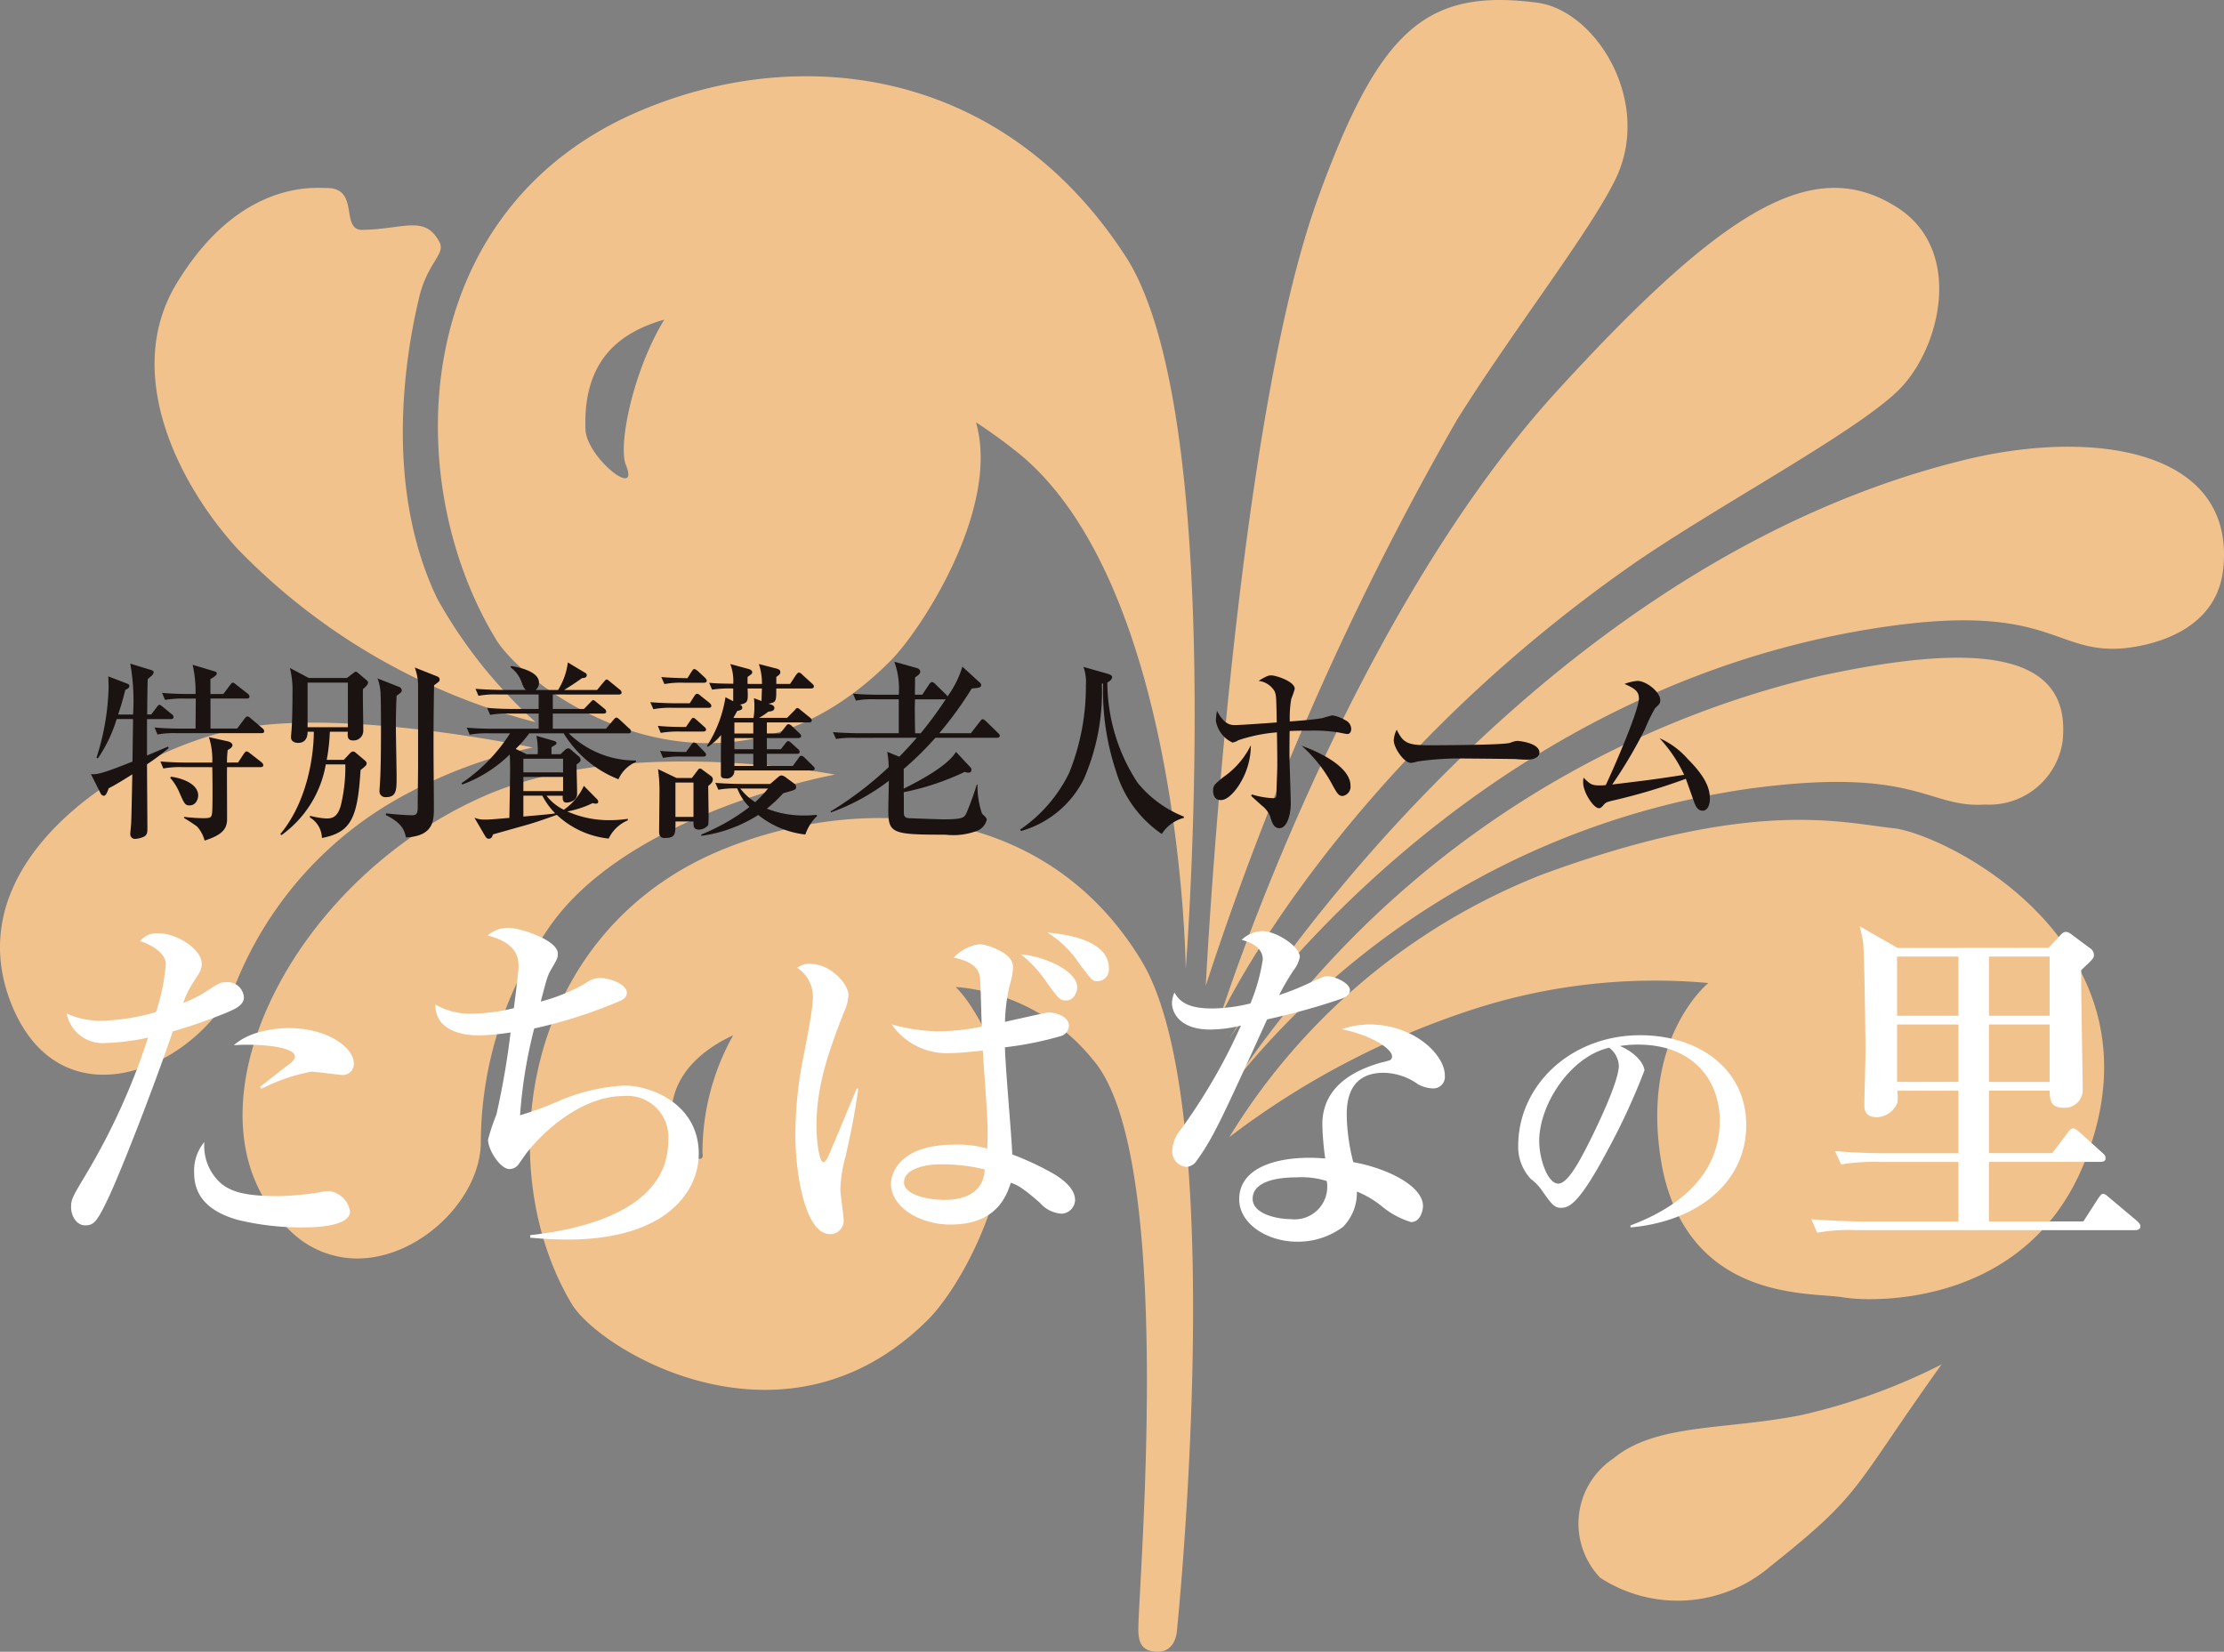
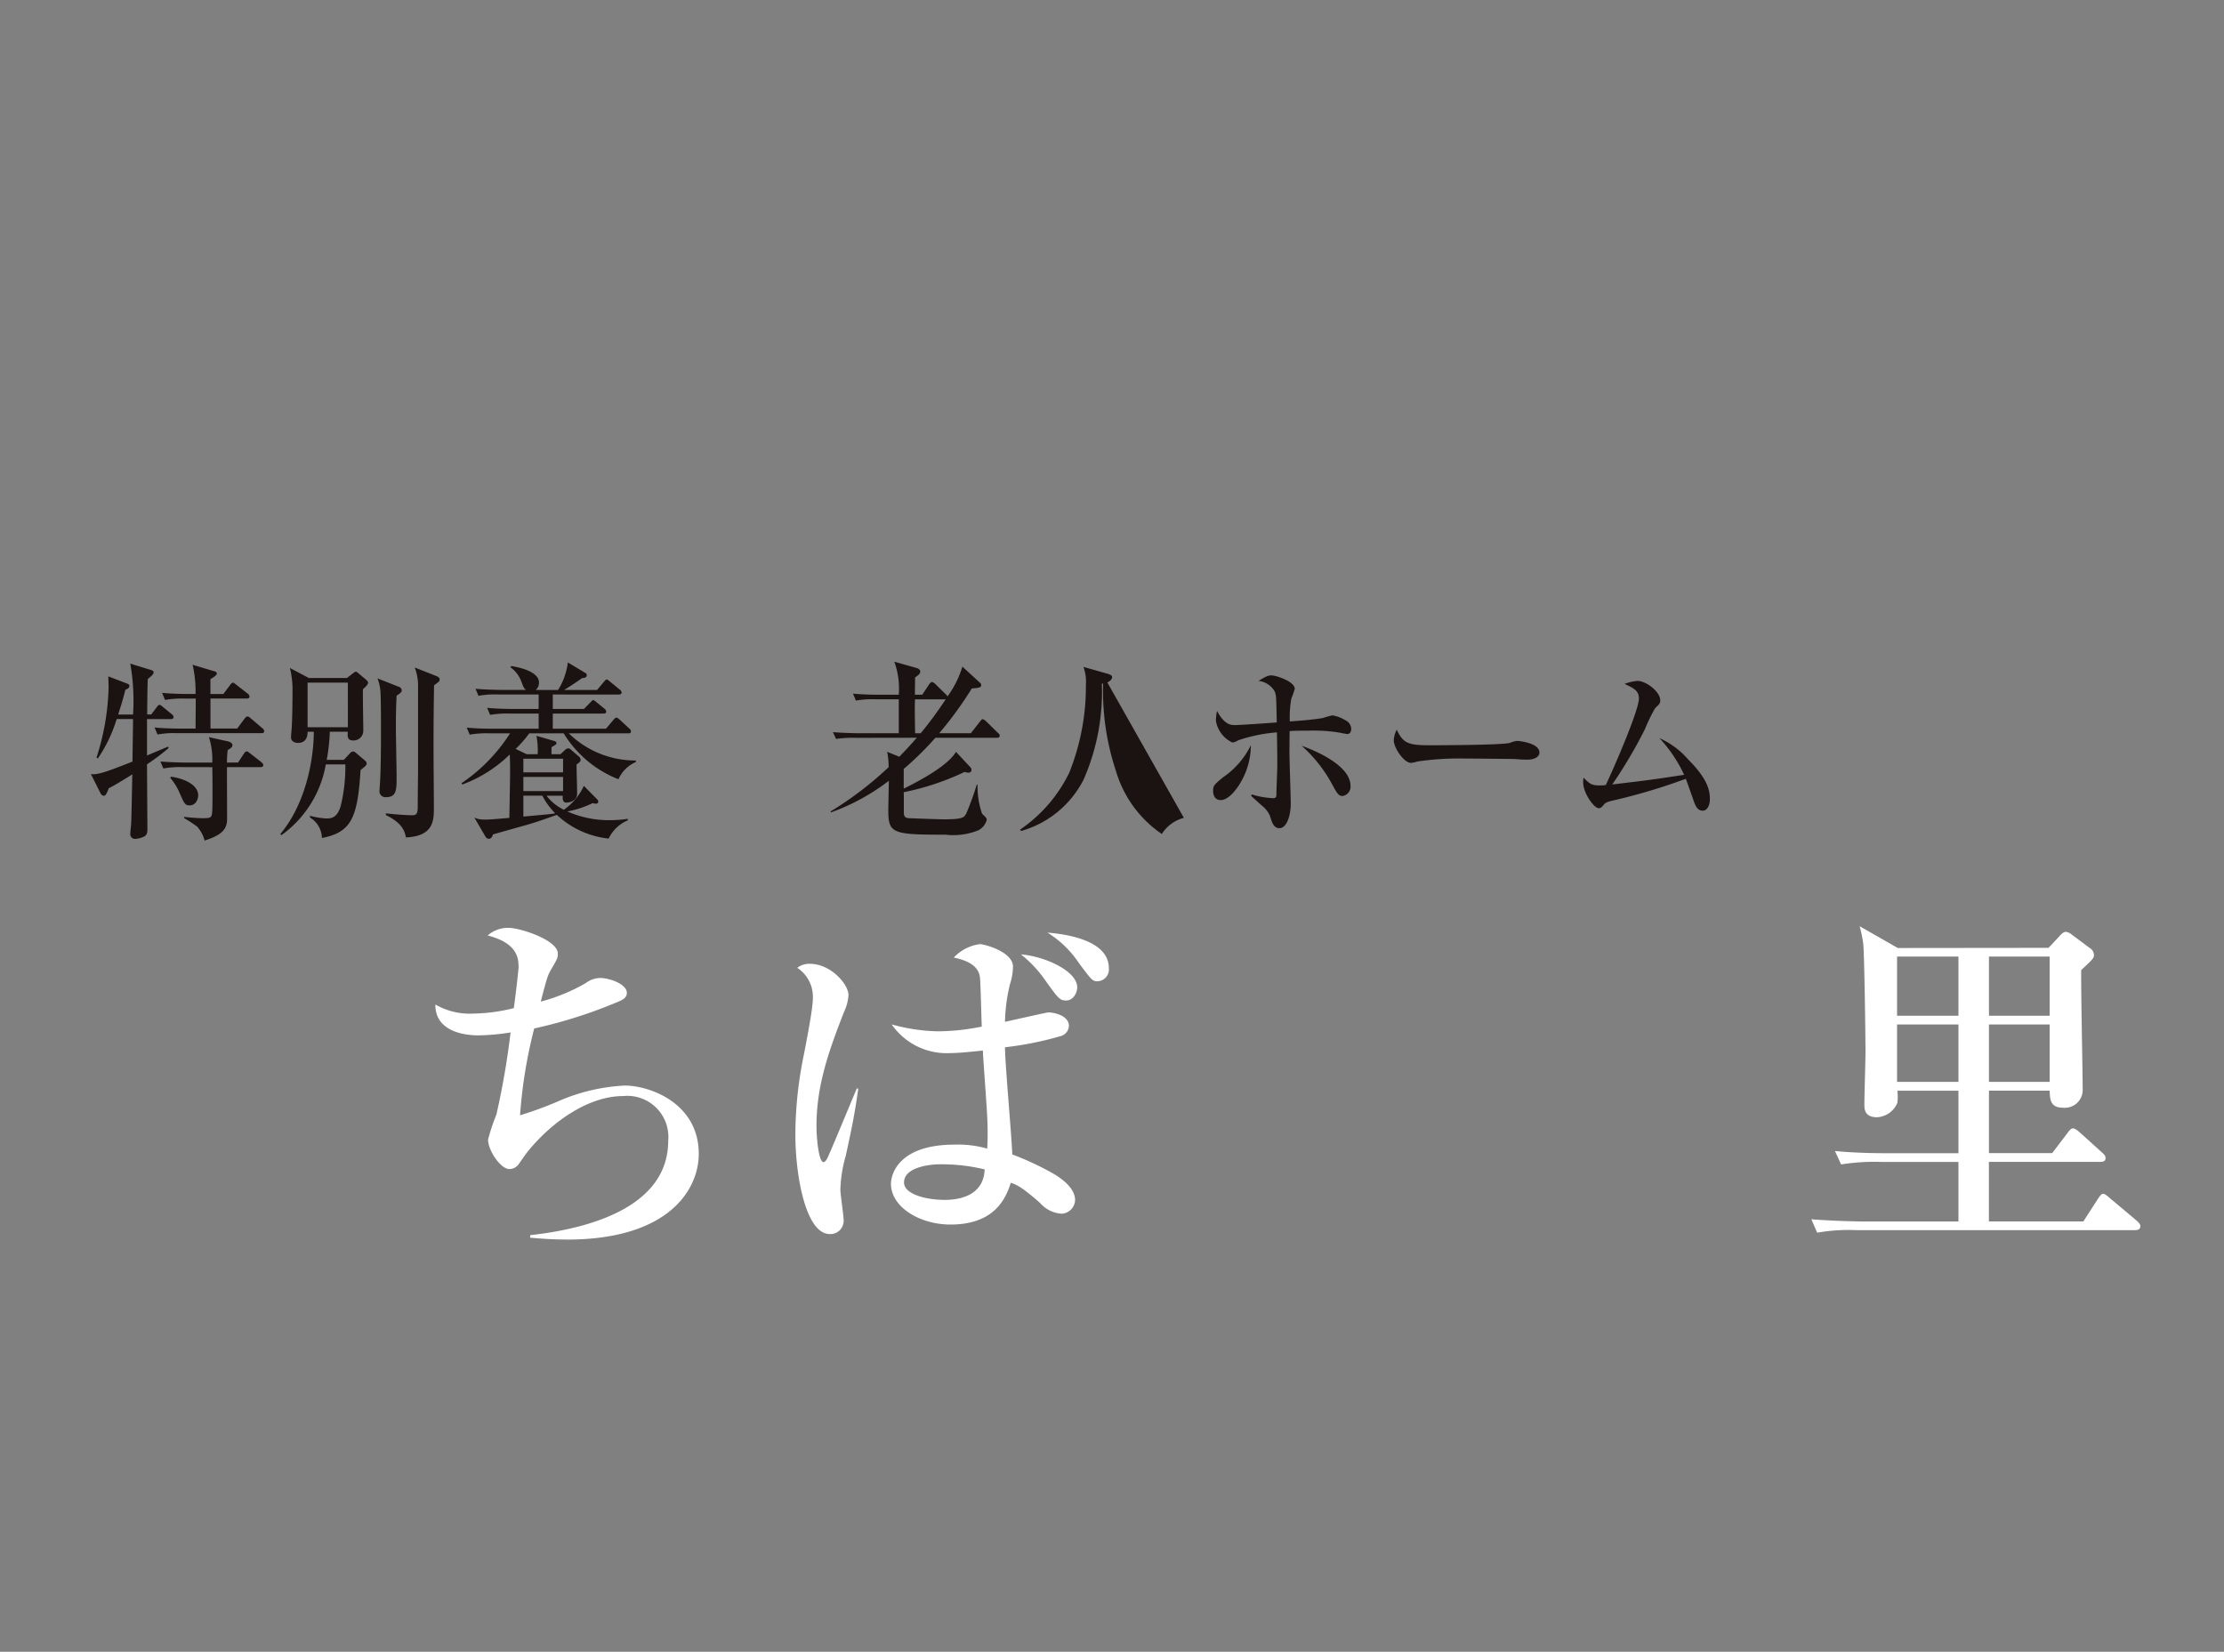
<svg xmlns="http://www.w3.org/2000/svg" width="200" height="148.54" viewBox="0 0 200 148.54">
  <rect x="0" y="0" width="200" height="148.54" fill="#808080" stroke="none" />
  <g id="グループ_9348" data-name="グループ 9348" transform="translate(-51 -76)">
-     <path id="合体_26" data-name="合体 26" d="M103.852,148.525c-1.011-.1-1.485-.6-1.485-2.026.064-4.874,3.349-42.818-4.138-51.268a17.682,17.682,0,0,0-12.284-6.478,10.931,10.931,0,0,1,1.134,1.383c8.023,11.646-.632,25.571-3.569,28.482-12.855,12.912-29.469,2.88-32.059-1.3-7.264-12.057-4.674-32.786,12.634-40.539,12.287-5.412,29.722-5.1,38.6,9.683,7.991,13.323,3.159,60.129,3.159,60.129s-.057,1.946-1.721,1.946A2.367,2.367,0,0,1,103.852,148.525Zm-43.3-46.679c.315,1.424,2.906,3.259,2.621,1.867A21.524,21.524,0,0,1,65.934,93.1C62.727,94.571,59.618,97.375,60.549,101.846ZM143.9,141.878a7.034,7.034,0,0,1,1.2-10.728c3.822-3.164,10.013-2.531,16.867-3.892A54.16,54.16,0,0,0,174.6,122.7c-8.212,11.488-7.012,11.488-15.445,18.2a12.8,12.8,0,0,1-15.256.981Zm21.763-25.222c-2.78-.475-13.708.474-16.172-11.614C147.313,93.459,153.63,88.4,153.63,88.4a53.115,53.115,0,0,0-20.783,2.247,73.634,73.634,0,0,0-22.3,11.614,57.7,57.7,0,0,1,28.111-23.608c18.951-6.962,27.005-4.652,31.585-4.178s24.447,10.222,17.53,29.21c-4.066,11.393-14.463,13.145-19.605,13.145A15.905,15.905,0,0,1,165.665,116.656ZM26.216,110.8c-10.707-9.716-.727-31.362,17.467-39.274,12.792-5.506,31.4-1.867,31.4-1.867S56.127,73.079,49.146,83.744a33.877,33.877,0,0,0-5.906,18.829c.07,5.127-5.444,10.6-11.119,10.6A8.589,8.589,0,0,1,26.216,110.8ZM163.738,60.768c12.918-2.785,22.773-2.69,21.73,6.013a6.667,6.667,0,0,1-6.948,5.57c-2.163.144-3.581-.432-5.584-1.007-2.822-.81-6.806-1.621-15.673-.417a72.611,72.611,0,0,0-46.051,26.108A87.3,87.3,0,0,1,163.738,60.768ZM1.169,90.643C-4.516,77.288,11.876,67.351,21.541,65.515s26.374,1.709,26.374,1.709a42.857,42.857,0,0,0-11.245,4.114A33.4,33.4,0,0,0,21.225,88.4c-2.139,4.587-7.209,8.247-11.927,8.247C6.075,96.643,3.015,94.934,1.169,90.643ZM176.245,41.464c11.782-3.006,24.794-1.139,23.689,9.652-.537,5.349-5.812,6.867-8.971,7.184-2.687.228-4.282-.5-6.421-1.237-2.891-.99-6.776-1.981-15.688-.6C131.363,62.224,110.548,93.4,110.548,93.4S135.974,51.559,176.245,41.464Zm-36.576-5.918c15.445-16.963,23.436-21.583,30.827-16.963,6.127,3.766,4.074,12.627.315,16.424s-16.55,10.57-24.1,15.823c-26.911,18.83-37.018,40.7-37.018,40.7S120.719,56.591,139.669,35.546Zm-21.193-17.6C124.035,2.6,128.236-1.1,138.375.26c5.243.823,10.233,8.956,6.917,15.823-2.243,4.683-9.476,13.956-14.308,21.741a270.8,270.8,0,0,0-22.552,50.824S110.927,38.869,118.476,17.951ZM91.881,40.989a45.894,45.894,0,0,0-4.115-3.012c2.224,7.679-4.882,18.642-7.7,21.462-15.13,15.19-32.217,3.038-35.375-1.8C35.913,43.394,36.7,19.153,57.106,10.165c14.4-6.329,32.785-4.335,43.967,12.659,9.475,14.051,5.559,64.305,5.559,64.305S106.284,53.173,91.881,40.989ZM52.652,38.648c.126,2.5,4.927,6.329,3.632,3.164-.708-1.72.6-8.386,3.453-13.069C56.024,29.809,52.393,32.137,52.652,38.648ZM21.32,49.313c-5.433-5.982-10.266-15.887-5.433-23.83,5.654-9.335,12.413-8.576,13.519-8.576,2.969,0,1.168,3.766,3.158,3.766,3.822-.064,5.654-1.393,6.981,1.139.505,1.076-1.137,1.835-1.864,5-1.169,4.874-3.254,16.836,1.642,27.026a43.491,43.491,0,0,0,8.844,11.108A57.145,57.145,0,0,1,21.32,49.313Z" transform="translate(51 76)" fill="#f2c28d" />
    <g id="グループ_7896" data-name="グループ 7896" transform="translate(-310 -5812.199)">
      <g id="グループ_7899" data-name="グループ 7899" transform="translate(369.175 5947.71)">
        <path id="パス_27929" data-name="パス 27929" d="M2.317,102.285a12.836,12.836,0,0,1-1.688,3.532L.5,105.766a22.29,22.29,0,0,0,1.091-6.28c0-.171-.017-.887-.032-1.04l1.652.631c.183.068.248.119.248.239,0,.171-.166.256-.363.341-.1.395-.248,1.009-.646,2.219h1.34A19.094,19.094,0,0,0,3.54,97.3l1.837.563c.183.051.266.119.266.222a.506.506,0,0,1-.168.29c-.063.068-.312.256-.361.324-.034.495-.051,2.714-.051,3.174h.363l.5-.665c.1-.136.166-.2.248-.2s.149.068.3.188l.794.648a.336.336,0,0,1,.166.256c0,.153-.132.188-.248.188H5.045v3.277c.3-.136,1.622-.682,1.886-.8l.066.122a19.545,19.545,0,0,1-1.951,1.467c0,.921.034,4.965.034,5.8,0,.307-.017.546-.3.7a2.107,2.107,0,0,1-.792.207.421.421,0,0,1-.448-.446c0-.136.083-.87.083-1.006.034-.8.083-3.566.1-4.351-.629.392-1.637,1.023-2.117,1.245-.214.58-.314.682-.463.682a.392.392,0,0,1-.283-.236L0,107.233c.531.068,1.143-.085,3.739-1.125.032-2.663.049-2.953.049-3.822Zm9.593-2.253.6-.8c.08-.119.2-.222.263-.222s.149.068.3.188l1.028.8a.367.367,0,0,1,.163.256c0,.168-.149.185-.248.185H10.753v2.7h2.4l.663-.887q.15-.2.248-.2c.083,0,.166.034.314.171l1.043.887a.364.364,0,0,1,.163.256c0,.171-.132.188-.246.188H7.774a8.065,8.065,0,0,0-1.786.119l-.263-.631c.991.1,2.166.1,2.348.1h1.34c0-.46.017-2.319.017-2.7H8.453a9.246,9.246,0,0,0-1.786.122L6.4,99.929c1.009.1,2.166.1,2.348.1h.663a10.66,10.66,0,0,0-.266-2.626l2,.6a.212.212,0,0,1,.18.188c0,.171-.412.409-.577.495v1.347Zm1.325,6.161.526-.8c.068-.1.151-.2.248-.2.068,0,.149.051.3.171l1.028.8c.049.051.166.153.166.256,0,.153-.117.188-.248.188H12.241c-.017.767.017,4.556,0,4.845-.066.784-.514,1.279-2.017,1.759a2.95,2.95,0,0,0-.68-1.264,13.735,13.735,0,0,0-1.174-.767l.017-.1a16.256,16.256,0,0,0,1.654.119c.809,0,.843-.051.877-.767.017-.514.032-1.586,0-3.822H8.3a8.053,8.053,0,0,0-1.786.119l-.266-.631c.991.085,2.166.1,2.348.1h2.317a6.586,6.586,0,0,0-.3-2.288l1.688.375c.3.068.429.222.429.343,0,.2-.246.341-.429.443a9.761,9.761,0,0,0-.066,1.125ZM7.2,107.471c.777.085,2.448.563,2.448,1.688,0,.326-.214.889-.763.889-.429,0-.477-.139-.974-1.262a4.825,4.825,0,0,0-.777-1.213Z" transform="translate(0 -97.133)" fill="#1a1311" />
        <path id="パス_27930" data-name="パス 27930" d="M11.442,103.225a16.69,16.69,0,0,1-.28,2.526H12.7l.563-.6a.43.43,0,0,1,.266-.156.437.437,0,0,1,.248.122l.726.614c.183.153.248.222.248.341,0,.153-.049.2-.546.6-.266,4.317-.843,5.6-3.474,6.107a2.21,2.21,0,0,0-1.074-1.842v-.153a7.653,7.653,0,0,0,1.437.239c.431,0,1.028,0,1.342-1.194a14.606,14.606,0,0,0,.4-3.669H11.079a9.9,9.9,0,0,1-3.988,6.363l-.1-.1c2.448-2.933,3.011-7.1,3.011-9.2H9.442c0,.188,0,1.006-.86,1.006-.117,0-.631-.034-.631-.509,0-.153.068-.821.068-.957.049-.733.066-2.319.066-3.123a8.206,8.206,0,0,0-.231-2.149l1.7.9h3.425l.577-.443c.117-.085.151-.119.217-.119.083,0,.1.017.28.171l.646.546c.1.085.183.171.183.256,0,.188-.217.375-.463.6-.017.577.032,3.189.032,3.718a.871.871,0,0,1-.926.887c-.512,0-.5-.375-.463-.784Zm1.622-4.419H9.442v4.01h3.623Zm4.58.375a.36.36,0,0,1,.266.326c0,.1-.032.2-.463.475-.032.648-.066,1.469-.066,2.8,0,.716.066,3.856.066,4.5,0,1.16,0,1.825-.96,1.825a.529.529,0,0,1-.577-.6c0-.153.049-.682.049-.8.066-1.04.083-3.106.083-4.47,0-.7,0-3.121-.049-3.632a3.954,3.954,0,0,0-.266-1.179Zm3.442-.938c.066.034.231.1.231.273s-.049.2-.5.529c-.032,1.776-.049,3.277-.049,5.769,0,.819.032,4.47.032,5.221,0,1.143,0,2.575-2.512,2.694-.117-.546-.283-1.262-1.805-2.012v-.153c1.406.153,2.217.171,2.334.171.363,0,.529-.085.529-.716,0-.6.032-3.174.032-3.7v-7.15a4.687,4.687,0,0,0-.3-1.722Z" transform="translate(10.044 -96.932)" fill="#1a1311" />
        <path id="パス_27931" data-name="パス 27931" d="M21.324,109.238a4.331,4.331,0,0,0,1.557,1.264,5.3,5.3,0,0,0,1.8-2.151l1.091,1.108c.149.136.2.2.2.326,0,.168-.166.168-.231.168a.752.752,0,0,1-.263-.051,8.924,8.924,0,0,1-2.283.753,9.29,9.29,0,0,0,3.9.784,10.621,10.621,0,0,0,1.537-.122v.139a3.332,3.332,0,0,0-1.72,1.637,8.044,8.044,0,0,1-4.663-2.132c-1.291.458-2.051.733-3.26,1.057-.414.119-2.3.648-2.482.7-.049.153-.114.392-.38.392-.149,0-.231-.085-.331-.256l-.957-1.64a2.257,2.257,0,0,0,.892.173c.463,0,.646-.019,2.251-.153.049-2.782.066-3.771.066-4.351,0-.75-.017-1.006-.032-1.35a12.088,12.088,0,0,1-4.268,2.7l-.068-.119a15.455,15.455,0,0,0,4.368-4.487H16.2a9.331,9.331,0,0,0-1.786.119l-.266-.631c1.011.1,2.168.1,2.351.1h4.117v-1.364h-2.58a9.314,9.314,0,0,0-1.786.119l-.266-.633c.991.1,2.168.1,2.348.1h2.283v-1.3H16.99a8.07,8.07,0,0,0-1.786.119l-.266-.631c1.009.085,2.168.1,2.351.1h2.183c-.2-.171-.231-.273-.431-.8a2.75,2.75,0,0,0-.974-1.245l.1-.1c.529.083,2.48.443,2.48,1.484a.831.831,0,0,1-.3.665h2.017a6.073,6.073,0,0,0,.877-2.475l1.537.923a.24.24,0,0,1,.166.239c0,.171-.214.256-.412.239-.6.426-.994.682-1.622,1.074h2.962l.594-.716c.183-.2.183-.222.266-.222s.132.051.3.188l.877.716a.367.367,0,0,1,.166.256c0,.171-.151.188-.248.188H21.887v1.3h2.8l.563-.577c.1-.1.214-.224.263-.224.083,0,.217.122.3.188l.711.582a.363.363,0,0,1,.166.27c0,.153-.132.173-.246.173H21.887v1.364h4.782l.677-.8c.083-.1.183-.2.248-.2.117,0,.231.119.314.188l.843.784c.117.1.166.153.166.273,0,.153-.132.171-.248.171H23.327a8.557,8.557,0,0,0,6.037,2.441v.134a3.034,3.034,0,0,0-1.571,1.554,10.131,10.131,0,0,1-4.928-4.129H19.77a10.656,10.656,0,0,1-1.223,1.4l.992.475h.991a7.047,7.047,0,0,0-.114-1.654l1.471.426c.2.051.331.1.331.239,0,.1-.049.119-.446.358v.631h.811l.378-.358a.487.487,0,0,1,.317-.168c.1,0,.18.066.3.168l.611.531a.428.428,0,0,1,.2.322c0,.139-.066.224-.363.429,0,.733.049,1.91.049,2.643,0,.546-.546.784-.974.784-.3,0-.348-.29-.314-.614Zm-2.083-2.1h3.571v-1.228H19.241Zm3.571.409H19.241v1.279h3.571Zm-3.571,1.688v1.878c.38-.034,2.3-.2,2.531-.239a2.7,2.7,0,0,0,.329-.054,6.648,6.648,0,0,1-1.157-1.586Z" transform="translate(19.649 -97.194)" fill="#1a1311" />
-         <path id="パス_27932" data-name="パス 27932" d="M25.892,101.256H22.715a8.017,8.017,0,0,0-1.786.122l-.28-.633c.991.088,2.117.1,2.414.1H24.2l.4-.631c.068-.1.149-.222.248-.222a.481.481,0,0,1,.314.171l.794.631c.1.088.183.173.183.275,0,.171-.134.185-.248.185m-.48,2.134H23.377a9.362,9.362,0,0,0-1.788.119l-.263-.631c.728.068,1.471.1,2.217.1h.314l.414-.6c.115-.153.149-.222.248-.222s.263.154.3.188l.643.58c.166.136.2.188.2.29,0,.154-.149.171-.248.171m.446,4.9c0,.409.034,2.251.034,2.629a7.136,7.136,0,0,1-.034.887,1.109,1.109,0,0,1-.809.409c-.514,0-.514-.307-.514-.614v-.119h-1.62c0,1.143,0,1.484-.96,1.484-.166,0-.514,0-.514-.563s.034-3.021.034-3.515a14.393,14.393,0,0,0-.132-2.115l1.669.8h1.374l.514-.682c.049-.068.114-.171.214-.171s.18.085.28.153l.7.512a.392.392,0,0,1,.18.29c0,.273-.166.409-.414.614m-.446-2.643h-1.82a8.1,8.1,0,0,0-1.8.119l-.263-.633c1.023.1,2.2.1,2.331.1l.463-.631c.083-.119.166-.222.248-.222a.483.483,0,0,1,.314.188l.611.633c.083.083.166.168.166.256,0,.168-.132.188-.248.188m.066-6.638H23.709a7.991,7.991,0,0,0-1.788.119l-.28-.631c1.009.085,2.183.1,2.348.1l.382-.6c.132-.2.18-.222.229-.222.117,0,.266.136.314.171l.646.6c.066.068.166.171.166.273,0,.154-.132.188-.248.188m-.943,8.975H22.912v3.089h1.622Zm10.059,4.675a8.23,8.23,0,0,1-4.234-1.756,12.784,12.784,0,0,1-5.113,1.876l-.015-.119a18.378,18.378,0,0,0,4.331-2.473,4.758,4.758,0,0,1-1.091-1.674,7.962,7.962,0,0,0-1.7.119L26.5,108c1.011.085,2.168.1,2.348.1h2.582l.777-.665a.4.4,0,0,1,.266-.1.876.876,0,0,1,.395.2l.745.546a.324.324,0,0,1,.149.273c0,.256,0,.256-1.157.58a12.1,12.1,0,0,1-1.474,1.384,8.927,8.927,0,0,0,3.542.614c.412,0,.677-.034.926-.051l.066.085a4.207,4.207,0,0,0-1.074,1.688m.594-5.766H28.208a.667.667,0,0,1-.763.716c-.414,0-.446-.153-.446-.375,0-1.927,0-2.151.017-3.532a5.256,5.256,0,0,1-1.174,1.057l-.1-.068a11.332,11.332,0,0,0,1.671-4.385l.694.358V99.517a10.533,10.533,0,0,0-1.9.1l-.263-.614c.743.068,1.074.068,2.166.085a4.237,4.237,0,0,0-.266-1.773l1.571.426c.266.068.4.153.4.324,0,.119-.049.153-.414.409,0,.239-.015.341,0,.631h1.291a5.39,5.39,0,0,0-.28-1.791l1.654.426c.083.034.28.085.28.307,0,.153-.1.256-.363.426v.631h1.24l.529-.8c.017-.017.151-.222.266-.222s.248.136.3.188l.877.8c.1.085.166.153.166.256,0,.153-.132.188-.248.188H31.979c0,1.162,0,1.245-.7,1.367l.3.1c.032.015.231.1.231.27,0,.292-.3.326-.546.344a4.875,4.875,0,0,1-.845.563h2.531l.663-.665c.083-.088.166-.222.248-.222.1,0,.183.068.314.185l.826.668a.348.348,0,0,1,.166.273c0,.153-.149.171-.246.171H31.134v.989h1.191l.5-.631c.066-.085.132-.2.248-.2a.484.484,0,0,1,.314.171l.663.631c.1.1.166.154.166.256,0,.153-.149.188-.266.188H31.134v1.006h1.257l.4-.512c.063-.085.163-.219.246-.219.117,0,.217.1.317.185l.56.514a.344.344,0,0,1,.166.27c0,.153-.132.173-.248.173h-2.7v1.091h2.334l.512-.7c.068-.117.149-.219.248-.219a.586.586,0,0,1,.314.188l.728.716c.114.119.166.153.166.256,0,.153-.149.171-.248.171M29.4,99.517c.051,1.162.051,1.3-.694,1.452a.29.29,0,0,1,.217.273c0,.168-.149.239-.448.29-.149.256-.166.307-.346.6l.083.034h1.72A6.256,6.256,0,0,0,30.011,101c0-.219-.017-.373-.034-.611l.68.253c0-.1,0-.2.032-1.125Zm.514,3.055h-1.7v.989h1.7Zm0,1.4h-1.7v1.006h1.7Zm0,1.418h-1.7v1.091h1.7Zm-1.174,3.121a5.48,5.48,0,0,0,1.34,1.228,10.18,10.18,0,0,0,1.157-1.228Z" transform="translate(29.654 -97.112)" fill="#1a1311" />
        <path id="パス_27933" data-name="パス 27933" d="M29.577,104.074a9.841,9.841,0,0,0-1.788.1l-.28-.614c1.009.085,2.183.1,2.365.1h3.557v-3.052H31.363a8.264,8.264,0,0,0-1.786.117l-.266-.628c.992.1,2.168.1,2.348.1h1.771a7.088,7.088,0,0,0-.4-2.97l2.051.58c.1.034.28.136.28.29,0,.222-.149.324-.463.546,0,.085-.015,1.04-.015,1.554h.66l.611-.923c.051-.085.183-.222.266-.222a.628.628,0,0,1,.3.188l.943.921a.644.644,0,0,1,.149.19,8.955,8.955,0,0,0,1.34-2.68l1.622,1.484a.226.226,0,0,1,.066.171c0,.2-.117.256-.843.307a33.169,33.169,0,0,1-2.928,4.027h2.845l.809-1.04c.134-.171.166-.222.248-.222.1,0,.249.136.314.188l1.06,1.04c.132.119.163.153.163.256,0,.153-.132.188-.246.188H36.722a27.894,27.894,0,0,1-2.845,2.8v1.773c1.754-.87,4-2.132,4.7-3.308l1.323,1.415a.308.308,0,0,1,.066.2c0,.188-.117.256-.283.256a1.149,1.149,0,0,1-.329-.068,23.372,23.372,0,0,1-5.476,1.825c.017.48,0,1.878.017,1.981.049.256.166.341.495.358.482.017,2.631.1,3.079.1,1.752,0,1.834-.171,2.034-.529a25.842,25.842,0,0,0,.943-2.594h.066a7.653,7.653,0,0,0,.4,2.594c.117.171.431.358.431.563a1.446,1.446,0,0,1-.8.972,6.052,6.052,0,0,1-2.909.375c-4.8,0-5.145-.1-5.145-2.217,0-.426.049-2.253.049-2.629a19.247,19.247,0,0,1-5.228,2.85v-.1a31.382,31.382,0,0,0,5.211-3.976,7.47,7.47,0,0,0-.132-1.381l1.091.443c.611-.633.994-1.043,1.571-1.708Zm5.822-.409a35.04,35.04,0,0,0,2.249-3.052h-2.76c0,.117-.017.665-.017.784,0,.324.017,1.91.032,2.268Z" transform="translate(39.219 -97.233)" fill="#1a1311" />
-         <path id="パス_27934" data-name="パス 27934" d="M49.035,111a3.328,3.328,0,0,0-1.985,1.45,10.413,10.413,0,0,1-4.134-5.7,22.67,22.67,0,0,1-1.143-7.832l-.114.017a19.67,19.67,0,0,1-1.64,8.617A9.089,9.089,0,0,1,34.4,112.18l-.1-.119a13.171,13.171,0,0,0,4.417-5.1,20.78,20.78,0,0,0,1.506-7.9A3.885,3.885,0,0,0,40,97.422l2.219.631c.1.034.363.119.363.273,0,.171-.132.358-.431.495a16.553,16.553,0,0,0,2.714,9.009,10.124,10.124,0,0,0,4.168,3.055Z" transform="translate(49.254 -96.962)" fill="#1a1311" />
+         <path id="パス_27934" data-name="パス 27934" d="M49.035,111a3.328,3.328,0,0,0-1.985,1.45,10.413,10.413,0,0,1-4.134-5.7,22.67,22.67,0,0,1-1.143-7.832l-.114.017a19.67,19.67,0,0,1-1.64,8.617A9.089,9.089,0,0,1,34.4,112.18l-.1-.119a13.171,13.171,0,0,0,4.417-5.1,20.78,20.78,0,0,0,1.506-7.9A3.885,3.885,0,0,0,40,97.422l2.219.631c.1.034.363.119.363.273,0,.171-.132.358-.431.495Z" transform="translate(49.254 -96.962)" fill="#1a1311" />
        <path id="パス_27935" data-name="パス 27935" d="M43.709,107.667c-.363.546-.989,1.279-1.588,1.279-.646,0-.694-.614-.694-.836,0-.477.115-.563.892-1.211a7.472,7.472,0,0,0,2.5-2.884,6.631,6.631,0,0,1-1.111,3.652m9.808-4.658c-.115,0-.743-.136-.877-.153a14.227,14.227,0,0,0-2.594-.153c-.565,0-1.177,0-1.739.034-.015,1.4-.015,1.552-.015,1.978,0,.719.117,3.89.117,4.538,0,1.125-.382,2.219-1.011,2.219-.512,0-.663-.46-.86-1.108a2.37,2.37,0,0,0-.728-.923c-.132-.119-.728-.648-.957-.87l.051-.136a7.4,7.4,0,0,0,1.966.341c.217,0,.251-.171.251-.358,0-.409.078-2.183.078-2.541,0-1.06-.015-1.912-.032-3.021a14.3,14.3,0,0,0-3.491.716,1.221,1.221,0,0,1-.512.2,2.635,2.635,0,0,1-1.488-1.961,5.644,5.644,0,0,1,.1-.889c.643,1.213,1.206,1.281,1.605,1.281.46,0,3.14-.188,3.769-.239-.046-2.424-.046-2.424-.2-2.816a1.926,1.926,0,0,0-1.437-.921c.711-.443.923-.495,1.138-.495.434,0,2.117.546,2.117,1.211a8.071,8.071,0,0,1-.312.9,9.848,9.848,0,0,0-.134,2.032c.728-.051,2.251-.171,2.962-.307a8.982,8.982,0,0,1,.877-.241,3.236,3.236,0,0,1,1.14.429.891.891,0,0,1,.546.784c0,.188-.08.46-.331.46m-.443,5.579c-.351,0-.482-.222-.877-.921a12.575,12.575,0,0,0-2.814-3.6c1.82.648,4.4,1.964,4.4,3.6a.845.845,0,0,1-.711.921" transform="translate(59.492 -96.508)" fill="#1a1311" />
        <path id="パス_27936" data-name="パス 27936" d="M60.087,102.434c-.266,0-.677-.017-1.011-.051-.312-.017-4.348-.051-4.629-.051a25.891,25.891,0,0,0-4.253.273,2.119,2.119,0,0,1-.563.119c-.611,0-1.537-1.347-1.537-2.029a2.388,2.388,0,0,1,.266-.955c.577,1.194.974,1.4,2.945,1.4.957,0,6.7-.017,7.26-.222a2.114,2.114,0,0,1,.663-.171c.032,0,1.968.153,1.968,1.057,0,.29-.314.631-1.108.631" transform="translate(69.069 -93.632)" fill="#1a1311" />
        <path id="パス_27937" data-name="パス 27937" d="M65.84,109.61c-.512,0-.677-.478-.86-1.009-.051-.154-.629-1.774-.663-1.859a53.513,53.513,0,0,1-6.665,1.981c-.446.119-.563.153-.76.409-.166.188-.248.256-.4.256-.448,0-1.408-1.384-1.408-2.322a2.72,2.72,0,0,1,.034-.426c.563.563.728.7,1.44.7a4.048,4.048,0,0,0,.56-.034c.614-1.279,2.979-6.687,2.979-7.781,0-.648-.363-.9-1.291-1.313a4.161,4.161,0,0,1,1.157-.273c.78,0,2.054.972,2.054,1.742,0,.273-.068.339-.465.716a14.9,14.9,0,0,0-.909,1.876,41.917,41.917,0,0,1-2.945,4.982c3.111-.375,3.459-.409,6.468-.87a12.648,12.648,0,0,0-2.217-3.294,7.244,7.244,0,0,1,2.531,1.861c1.705,1.705,2,2.728,2,3.6,0,.633-.266,1.06-.646,1.06" transform="translate(79.111 -96.219)" fill="#1a1311" />
      </g>
      <g id="グループ_7897" data-name="グループ 7897" transform="translate(367 5971.476)">
-         <path id="パス_27948" data-name="パス 27948" d="M78.773,99.442a47.386,47.386,0,0,1-5.031,1.764c-1.7,5-4.671,12.64-5.847,15.09-.981,2.059-1.274,2.352-2.025,2.352-.816,0-1.274-.881-1.274-1.634,0-.653.1-.881,1.176-2.678a60.1,60.1,0,0,0,5.749-12.575,20.452,20.452,0,0,1-3.789.49A3.3,3.3,0,0,1,64.2,99.6a7.458,7.458,0,0,0,3.1.653,19.891,19.891,0,0,0,4.933-.784,18.425,18.425,0,0,0,.881-4.312c0-1.176-1.83-1.96-2.32-2.057a1.913,1.913,0,0,1,1.667-.718c1.6,0,3.887,1.4,3.887,2.743,0,.49-.163.753-.718,1.6a8.061,8.061,0,0,0-.946,1.927,11.654,11.654,0,0,0,2.123-1.079c1.111-.718,1.241-.784,1.7-.784a1.463,1.463,0,0,1,1.632,1.372c0,.686-.881,1.077-1.372,1.274m6.6,19.4a24.236,24.236,0,0,1-5.816-.688c-2.971-.849-3.887-2.448-3.887-4.213a4.025,4.025,0,0,1,.916-2.778,4.516,4.516,0,0,0,1.142,3.366c1.013,1.144,2.58,1.5,5.554,1.5a25.845,25.845,0,0,0,3.529-.326,5.945,5.945,0,0,1,.979-.132,2.186,2.186,0,0,1,1.895,1.829c0,1.439-3.462,1.439-4.31,1.439M89,105.126c-.228,0-2.385-.295-2.808-.295a16.492,16.492,0,0,0-4.475,1.536l-.132-.163c.2-.165,1.829-1.439,2.713-2.124.326-.261.423-.458.423-.621,0-.849-3-1.174-5.487-1.012,1.732-1.536,4.605-1.536,4.966-1.536,3.462,0,5.814,1.764,5.814,3.136A.978.978,0,0,1,89,105.126" transform="translate(-64.204 -91.733)" fill="#fff" />
        <path id="パス_27949" data-name="パス 27949" d="M94.351,120.142c-1.5,0-2.483-.1-3.3-.163v-.23c5.063-.554,12.412-2.418,12.412-8.492a3.694,3.694,0,0,0-4.05-4.017c-3.266,0-6.632,2.515-8.69,5.128-.13.163-.621.881-.718,1.012a1.019,1.019,0,0,1-.816.425c-.818,0-1.927-1.7-1.927-2.646a18.3,18.3,0,0,1,.751-2.255,71.333,71.333,0,0,0,1.274-7.383,20.253,20.253,0,0,1-2.875.262c-1.632,0-3.92-.523-3.887-2.776a6.151,6.151,0,0,0,3.431.816,15.75,15.75,0,0,0,3.625-.49c.165-1.241.425-3.4.425-3.724,0-.946-.261-2.155-2.778-2.808a2.739,2.739,0,0,1,1.9-.686c.979,0,4.408,1.077,4.408,2.318,0,.36-.033.458-.554,1.341-.36.619-.393.718-.981,2.971a16.366,16.366,0,0,0,4.05-1.665,2.2,2.2,0,0,1,1.276-.458c.881,0,2.416.556,2.416,1.339,0,.425-.358.621-.751.784a43.059,43.059,0,0,1-7.579,2.418,43.421,43.421,0,0,0-1.274,7.807,33.358,33.358,0,0,0,3.757-1.4,17.03,17.03,0,0,1,5.651-1.274c2.286,0,6.663,1.6,6.663,6.142,0,3.2-2.678,7.709-11.856,7.709" transform="translate(-49.372 -91.952)" fill="#fff" />
        <path id="パス_27950" data-name="パス 27950" d="M104.922,112.505a12.1,12.1,0,0,0-.458,2.971c0,.425.293,2.32.293,2.711a1.192,1.192,0,0,1-1.241,1.274c-2.188,0-3.1-5.324-3.1-8.948a35.9,35.9,0,0,1,.718-6.96c.2-1.012.851-4.31.851-5.194a3.121,3.121,0,0,0-1.4-2.841,1.759,1.759,0,0,1,1.144-.36c1.86,0,3.462,1.831,3.462,2.81a4,4,0,0,1-.393,1.5c-1.307,3.364-2.483,6.533-2.483,10.257,0,1.274.23,3.266.623,3.266.194,0,.358-.326.489-.653.425-.946,2.155-5.128,2.515-5.977l.13.033c-.358,2.483-.556,3.4-1.142,6.109m19.435,5.128a2.829,2.829,0,0,1-1.96-.981c-1.667-1.469-2.123-1.634-2.613-1.8-.393,1.174-1.274,3.755-5.423,3.755-2.809,0-5.356-1.6-5.356-3.659,0-.979.816-3.527,5.716-3.527a9.507,9.507,0,0,1,2.941.358,25.394,25.394,0,0,0,0-2.776c-.033-.946-.36-5.194-.393-6.042-.686.065-2.058.228-2.941.228a6.014,6.014,0,0,1-5.259-2.58,16.594,16.594,0,0,0,4.149.621,20.071,20.071,0,0,0,3.952-.425c-.033-.686-.1-3.887-.165-4.443-.13-.946-.946-1.469-2.351-1.763a3.918,3.918,0,0,1,2.351-1.209c.393,0,2.973.686,2.973,2.025a5.16,5.16,0,0,1-.261,1.535,15.537,15.537,0,0,0-.458,3.429c1.307-.293,3.789-.849,3.887-.849.621,0,1.862.328,1.862,1.209a1,1,0,0,1-.718.916,30.47,30.47,0,0,1-5.031,1.012c0,1.471.621,8.2.653,9.636a25.793,25.793,0,0,1,3.822,1.8c.621.393,1.829,1.209,1.829,2.32a1.276,1.276,0,0,1-1.209,1.209m-10.975-4.443c-.883,0-3.2.261-3.2,1.632,0,1.079,2.025,1.569,3.657,1.569.981,0,3.5-.2,3.594-2.743a16.517,16.517,0,0,0-4.05-.458m11.368-14.732c-.556,0-.688-.165-1.927-1.895A10.77,10.77,0,0,0,120.7,94.31c2.092.163,5.063,1.471,5.063,2.973,0,.391-.293,1.176-1.012,1.176m2.841-1.732c-.458,0-.523-.1-1.632-1.569a9.373,9.373,0,0,0-2.875-2.809c1.077.1,5.521.49,5.521,3.2a1.059,1.059,0,0,1-1.013,1.176" transform="translate(-34.89 -91.762)" fill="#fff" />
-         <path id="パス_27951" data-name="パス 27951" d="M134.384,98.354a60,60,0,0,1-6.7,1.862c-4.084,8.983-4.9,10.745-6.337,12.705a1.145,1.145,0,0,1-.916.557,1.372,1.372,0,0,1-1.272-1.5,3.055,3.055,0,0,1,.718-1.8,51.457,51.457,0,0,0,5.454-9.406,11.951,11.951,0,0,1-2.743.358c-2.875,0-3.462-1.634-3.462-2.385a2.525,2.525,0,0,1,.228-.946c.523.981,1.5,1.437,3.4,1.437a14.863,14.863,0,0,0,3.431-.456,16.739,16.739,0,0,0,1.109-3.954c0-1.209-1.339-1.6-1.895-1.764a2.745,2.745,0,0,1,1.862-.784c1.241,0,3.366,1.373,3.366,2.32a2.917,2.917,0,0,1-.59,1.241,22.576,22.576,0,0,0-1.274,2.188,21.953,21.953,0,0,0,2.352-.914c1.5-.686,1.667-.784,2.057-.784.458,0,1.96.556,1.96,1.274,0,.423-.456.651-.751.751m8.2,8.069a3.006,3.006,0,0,1-1.307-.36,5.479,5.479,0,0,0-3.1-1.046c-3.136,0-3.331,2.548-3.331,3.822a18.265,18.265,0,0,0,.588,4.215c3.1.556,6.272,2.155,6.272,3.952,0,.326-.2,1.437-1.079,1.437a7.591,7.591,0,0,1-2.646-1.437,8.7,8.7,0,0,0-2.22-1.307,4.393,4.393,0,0,1-1.241,3.169,6.785,6.785,0,0,1-4.149,1.339c-2.613,0-5.194-1.567-5.194-3.822,0-2.613,2.874-3.724,6.337-3.724.588,0,.979.033,1.4.067a25.635,25.635,0,0,1-.261-3.071c0-3.954,3.887-5.13,5.259-5.554a6.181,6.181,0,0,0,.849-.23.4.4,0,0,0,.165-.326c0-.653-1.732-1.862-4.509-2.45a7.754,7.754,0,0,1,2.45-.425c4.019,0,6.8,2.713,6.8,4.575a1.039,1.039,0,0,1-1.079,1.176m-12.249,8c-.621,0-3.952,0-3.952,1.927,0,1.372,2.22,1.829,3.429,1.829a2.931,2.931,0,0,0,3.234-3.429,7.591,7.591,0,0,0-2.711-.328" transform="translate(-19.735 -91.822)" fill="#fff" />
-         <path id="パス_27952" data-name="パス 27952" d="M146.434,114.555c1.866-.715,8.027-3.145,8.027-9.408,0-3.554-2.3-6.853-7.363-6.853a9.9,9.9,0,0,0-1.611.127c1.712.742,2.2,1.817,2.2,2.2a59.557,59.557,0,0,1-3.3,7.159c-2.658,5.011-3.527,5.19-4.243,5.19-.563,0-.845-.384-1.638-1.507a4.411,4.411,0,0,0-1.022-1.075,4.2,4.2,0,0,1-1.149-2.966c0-5.5,4.756-9.971,10.968-9.971,5.242,0,9.538,3.017,9.538,8.078,0,5.318-4.6,8.7-10.407,9.205Zm-8.208-7.593c0,1.636.767,3.835,1.714,3.835.818,0,1.815-1.891,2.352-2.89.818-1.558,3.094-6.187,3.094-7.722a2.156,2.156,0,0,0-.87-1.611c-3.478.793-6.29,5.089-6.29,8.387" transform="translate(-5.807 -87.633)" fill="#fff" />
        <path id="パス_27953" data-name="パス 27953" d="M172.233,93.985l.948-1.013c.2-.228.393-.425.621-.425a.944.944,0,0,1,.458.2l1.665,1.241a.757.757,0,0,1,.393.653c0,.293-.2.458-1.144,1.339-.033,1.7.13,9.146.13,10.682a1.606,1.606,0,0,1-1.763,1.7c-1.144,0-1.176-.718-1.209-1.535h-5.456v5.619h5.684l1.372-1.8c.163-.23.327-.425.49-.425.228,0,.458.228.621.36l1.992,1.8c.228.2.326.295.326.523,0,.295-.261.328-.489.328h-10v5.356h8.492l1.308-2.025c.293-.456.391-.456.489-.456s.228.065.556.358l2.45,2.058c.163.163.326.295.326.49,0,.328-.293.358-.521.358H154.955a16.31,16.31,0,0,0-3.529.23l-.523-1.209c1.992.163,4.28.2,4.638.2h8.592v-5.356H157.11a18.793,18.793,0,0,0-3.529.228l-.554-1.209c1.992.2,4.311.2,4.671.2h6.435v-5.619h-5.489a5.338,5.338,0,0,1,0,1.077,2.106,2.106,0,0,1-1.829,1.307c-1.142,0-1.142-.751-1.142-1.174,0-.718.1-4.019.1-4.672,0-1.339-.1-8.82-.2-9.734a11.548,11.548,0,0,0-.326-1.6l3.429,1.96Zm-13.621,6.107h5.521V94.768h-5.521Zm0,5.945h5.521v-5.161h-5.521Zm13.72-11.268h-5.456v5.324h5.456Zm0,6.107h-5.456v5.161h5.456Z" transform="translate(5.987 -92.025)" fill="#fff" />
      </g>
    </g>
  </g>
</svg>